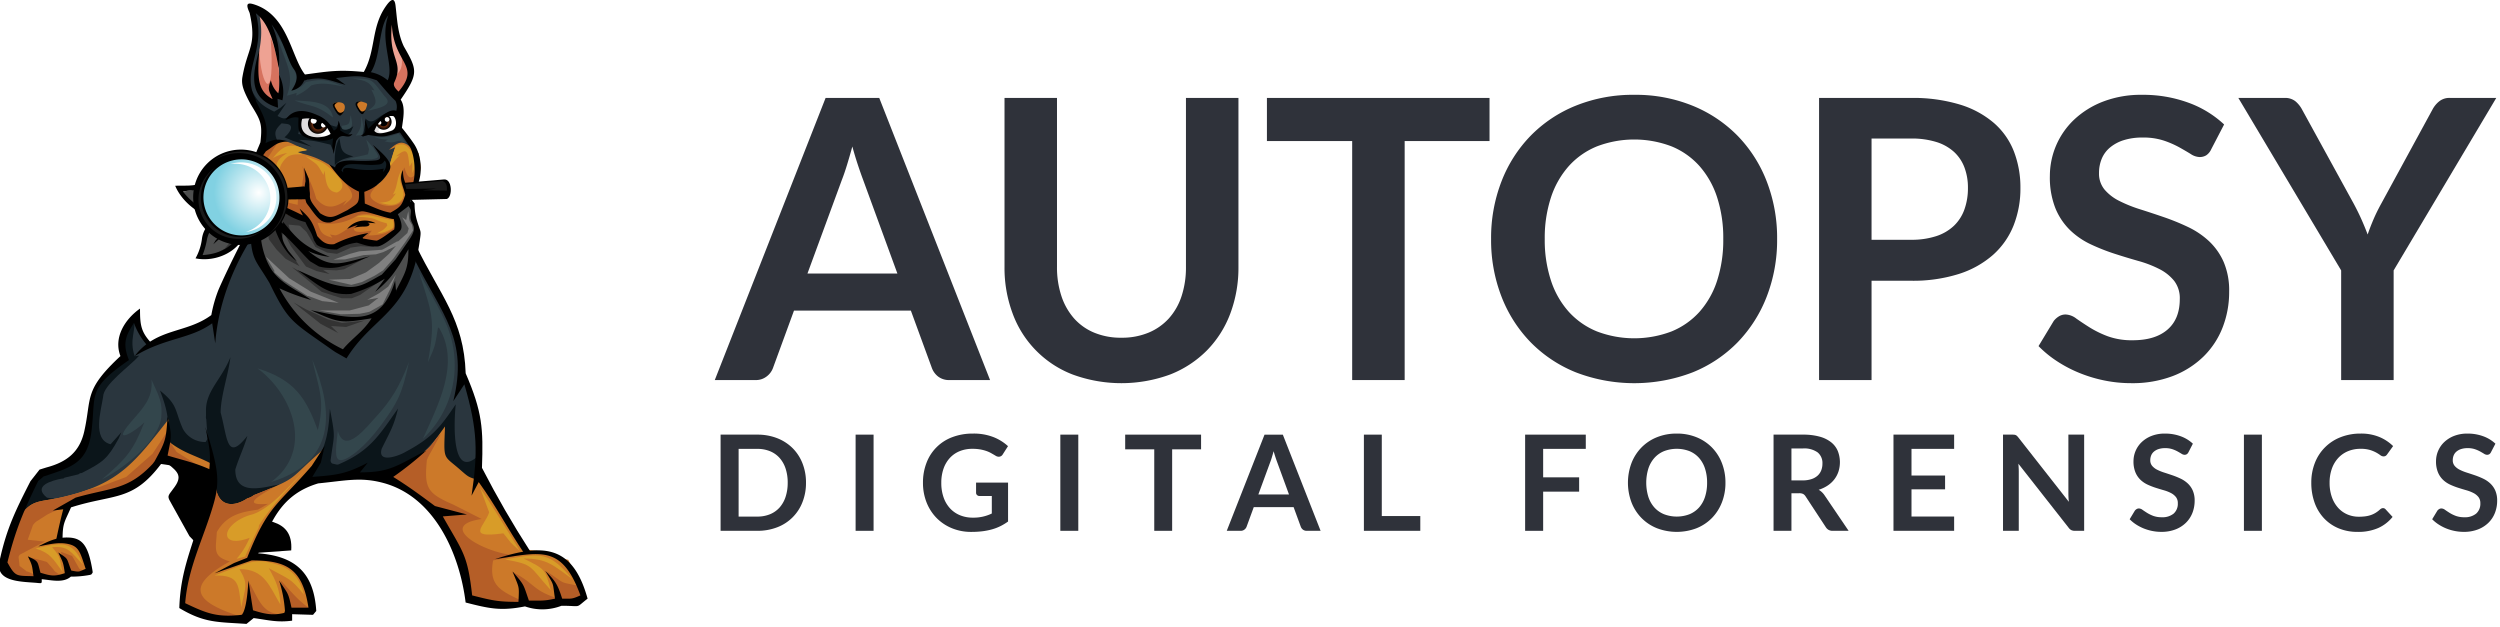
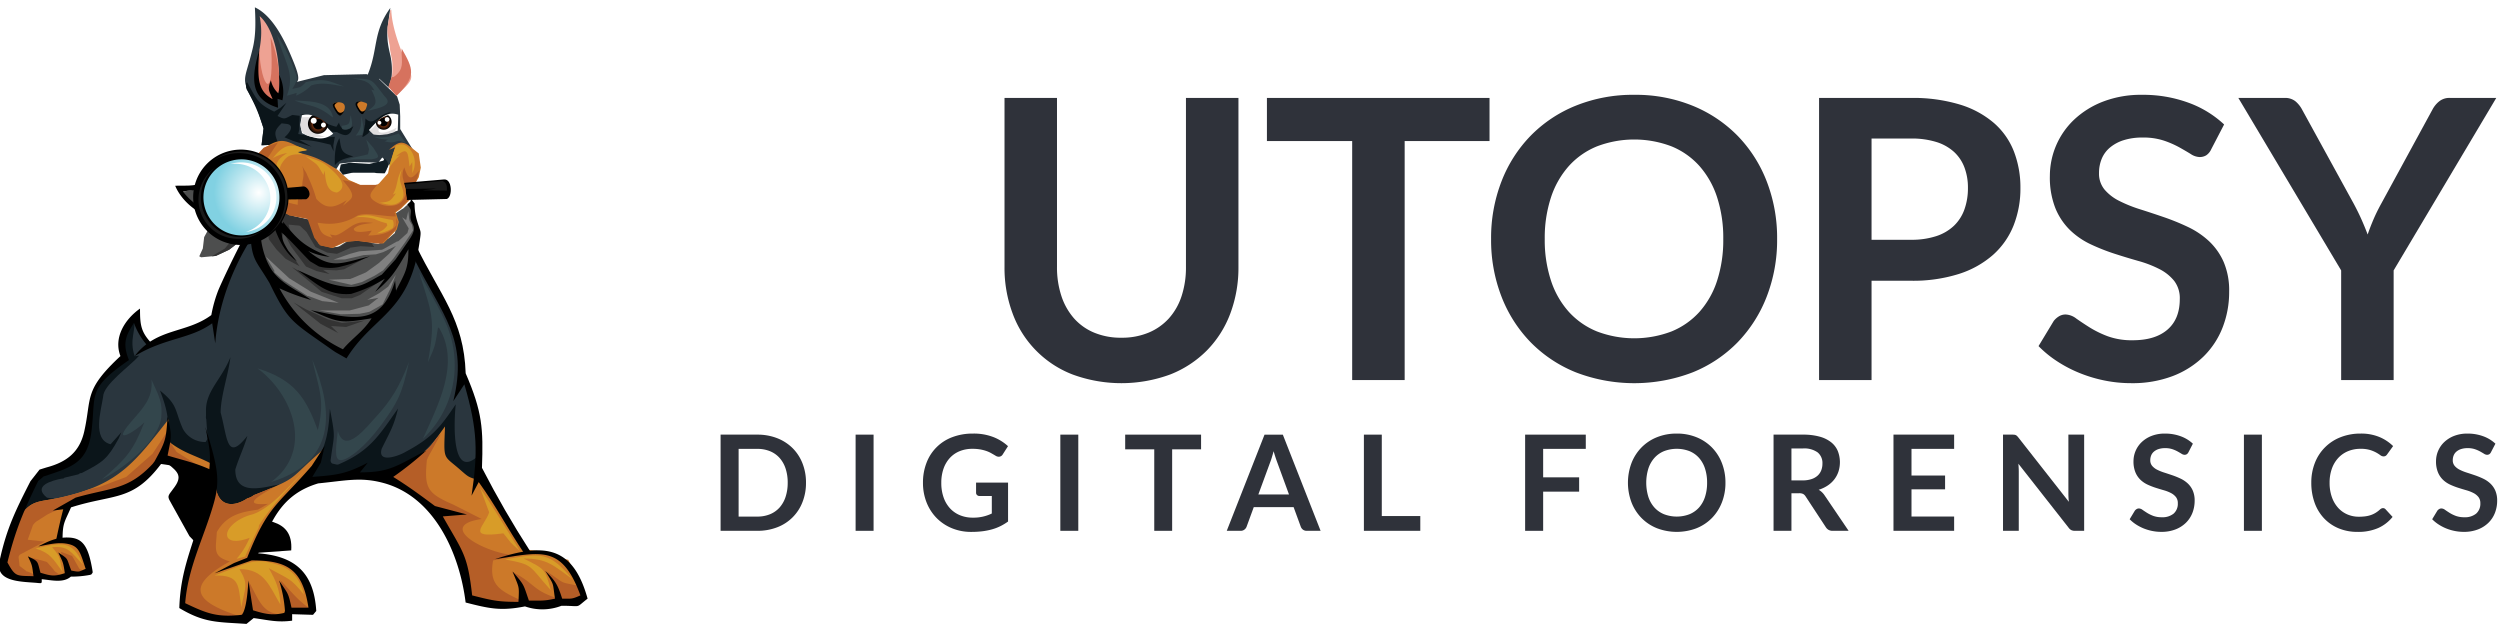
<svg xmlns="http://www.w3.org/2000/svg" xmlns:xlink="http://www.w3.org/1999/xlink" id="logos" width="786.47" height="197.15" viewBox="0 0 786.47 197.15">
  <defs>
    <style>.cls-1,.cls-10,.cls-11,.cls-12,.cls-13,.cls-14,.cls-15,.cls-16,.cls-17,.cls-18,.cls-19,.cls-2,.cls-3,.cls-4,.cls-5,.cls-6,.cls-7,.cls-8,.cls-9{fill-rule:evenodd;}.cls-2{fill:#2a363e;}.cls-3{fill:#0b151a;}.cls-4{fill:#4d4e4e;}.cls-5{fill:gray;}.cls-6{fill:#333;}.cls-7{fill:#cc7929;}.cls-8{fill:#b55e27;}.cls-9{fill:#33464c;}.cls-10{fill:#d89c28;}.cls-11{fill:#fff;}.cls-12{fill:#e0dedf;}.cls-13{fill:#eea293;}.cls-14{fill:#111d24;}.cls-15{fill:#d6725e;}.cls-16{fill:url(#GradientFill_1);}.cls-17{fill:url(#GradientFill_1-2);}.cls-18{fill:#1a1a1a;}.cls-19{fill:url(#Blue_GradientFill_6);}.cls-20{fill:#2f323a;}</style>
    <radialGradient id="GradientFill_1" cx="120.711" cy="38.084" r="2.29" gradientTransform="translate(0 0.724) scale(1 0.993)" gradientUnits="userSpaceOnUse">
      <stop offset="0" stop-color="#f16623" />
      <stop offset="1" />
    </radialGradient>
    <radialGradient id="GradientFill_1-2" cx="100.045" cy="38.754" r="2.919" xlink:href="#GradientFill_1" />
    <radialGradient id="Blue_GradientFill_6" cx="81.423" cy="60.298" r="14.139" gradientTransform="translate(0 0.724) scale(1 0.993)" gradientUnits="userSpaceOnUse">
      <stop offset="0" stop-color="#fff" />
      <stop offset="1" stop-color="#81d1e2" />
    </radialGradient>
  </defs>
  <title>autopsy</title>
  <path class="cls-1" d="M52.627,145.761c3.458,2.747,4.952,4.079,1.847,8.045-1.871,2.477-1.911,2.282-.41,4.889l5.54,9.98,3.9,4.073,1.026.2,15.594,1.019,11.49-.815c.763-10.616-9.6-9.563-18.056-10.591l-.41-12.017Z" />
  <path class="cls-2" d="M6.781,161.145l3.077-8.554,2.668-3.666,5.129-1.833,5.13-2.037,3.9-5.5,1.026-7.74,2.462-9.776,3.694-4.889,5.335-4.073-1.027-5.5,1.232-5.092L43.1,99.432l.615,4.073L47,108.8l5.95-2.852h.821l13.542-5.906,1.642-7.333,2.667-5.5L76.953,75.6l2.667-2.648,8,12.424c.978,1.817,3.451,1.709,5.745,2.241l13.952,1.425h1.847l20.723-11.4,6.156,11v1.018l5.54,10.591,4.1,11-.2,1.018v6.721l1.231,1.63,2.667,6.925,1.232,8.758v8.147l-1.642,9.165-11.49-3.666-10.669-.611c-1.389,0-1.895-.2-3.284-.2l-17.235.611-10.464,2.037c-1.719.484-5.253,1.857-6.36,2.037l-8.413,4.073c-1.336.944-1.5.817-3.078,1.019l-9.848,3.259L65.873,158.5,66.9,148.11l-16.415-7.536L37.353,151.369l-12.516,5.295h-.821l-9.233,2.444H13.347Z" />
  <path class="cls-3" d="M150.158,146.981l-.865,4.833-4.069-1.414-.616-.407-5.437-6.518a2.267,2.267,0,0,1-.41-1.12l-.1-5.907-1.539,1.63c-6.114,6.6-4.639,5.549-12.824,9.674-.886.417-2.047,1.226-2.565,1.426l-.109.018-7.333.26-1.791-.889-4.624,1.116-1.58.056-9.866,1.921,2.733-4.824.308-.612c3.119-6.929,3.838-9.552,4.309-17.617,1.875,9.839,1.327,7.486.2,16.4.173.422.132.486.513.815l1.334.306a1.376,1.376,0,0,0,1.026-.2c9.735-4.173,12.71-9.44,18.364-17.414-1.332,5.582-2.428,7.126-5.13,12.628-1.468,4.864,5.553,2.192,7.489,1.018,8.405-4.493,10.967-7.775,15.8-14.97-.5,4.54-1.664,24.505,7.181,16.09Z" />
  <path class="cls-2" d="M50.166,107.282l2.78-1.333h.821l13.542-5.906,1.642-7.333,2.667-5.5L76.953,75.6l2.667-2.648,8,12.424c.978,1.817,3.451,1.709,5.745,2.241l1.271.13a6.578,6.578,0,0,0,.726,1.294l6.771,4.481c3.427,1.5,2.64.948,5.951,2.037l8.207,1.833h1.026l11-9.1,1.105-2.153-.188,1.395.393-.325q-.274.8-.56,1.576l-.466,3.465c4.244,16.006,6.281,18.19-.82,33.4,1.92-9.319,5.15-23.39-8.172-18.1-1.566,2.495-3.223,4.991-4.961,7.561l-.2-4.277c-2.087,3.767-3.9,7.713-5.745,11.61-1.192-10.655-17.554-28.7-18.877-14.258,5.011,12.662,7.97,7.734,10.465,23.831-3.987-9.894-11.236-16.432-22.16-17.516,4.146-6.86,4.451-7.994,5.335-15.887,1.908-6.67,1.905-14.811-6.361-3.87a48.788,48.788,0,0,0-3.544,8.012c-1.893,4.887-2.57,6.408-6.3,10.115,2.884-8.112,2.718-5.358,1.231-14.461l-1.026,5.3c-1.75,6.08-2.028,6.062-4.719,11.405.673-10.367-2.115-6.925-14.158-6.925A2.168,2.168,0,0,0,50.166,107.282Z" />
  <path class="cls-3" d="M66.853,148.579l.046-.469-.2-.092-.367-1.335-7.695-3.157h-.41l-5.437-4.073v-.306c.331-7.237.086-9.549-2.462-16.294,5.7,4.581,4.53,5.963,7.181,12.017a7.938,7.938,0,0,0,7.181,4.175l.616-1.018-.41-6.11a2.141,2.141,0,0,1-.1-1.019v-1.833c0-6.152,4.968-9.8,7.694-16.7-.639,5.4-3.077,12.261-3.077,17.414,2.173,8.091,1.875,15.675,8.412,7.333-1.1,3.821-2.647,6.79-3.8,10.59,0,8.4,8.485,5.689,13.85,4.685l-8.72,4.888c-1.06.41-1.063.5-2.36.917l-4.1.916h-.923l-4-1.323-.513-7.74Z" />
  <path class="cls-3" d="M6.988,160.57l2.87-7.979,2.668-3.666,5.129-1.833,5.13-2.037,3.9-5.5,1.026-7.74c2.842-11.285,2.331-11.744,11.491-18.738l-1.027-5.5,1.232-5.092,2.656-2.2c.978,3.355-1.582,6.472.319,11.771l1.436-.2c-2.884,3.327-11.388,9.135-11.388,13.035-.636,4.235-3.509,13.413,2.36,14.869l3.386-3.768-.821,1.935c-3.595,6.508-4.9,7.434-11.695,10.9-.527-.022-.585.132-1.026.407l-4.309,1.019c-.345.3-.363.337-.821.305-3.241.6-9.377,2.31-4.719,6.009l2.257.305-9.849,3.87Z" />
  <path class="cls-4" d="M57.642,60.994l3.14,3.835,4.267,2.558,2.415.8,2.093.24h.322l4.589-1.039.563,2.4,1.047,1.678.241.32,1.047.16,2.013-.56.8,6.553,4.105,7.512,2.577,5.035L89.764,96l3.381,3.916,5.474,5.194,9.983,6.234,3.059-3.756c.382-.38.5-.421.886-.8l5.635-6.153c.144-.43.063-.124.241-.479l5.636-5.115,4.186-6.873c.288-.573.062-.185.242-.719l1.61-5.514c0-.355-.045-.311.08-.559l-.322-4.635.966-4.315V70.184l-.08-.32-.483-2.317c0-.108.023-.439-.081-.56l-.241-1.918-1.127-1.278L126.8,65.629l-.322.159-2.254,1.519.725,2.957L124.22,73.3l-1.691,1.439-.322.239-3.22,1.759-6.2-1.039-3.542.16-2.657,1.678-.322.08-1.61.24h-.644l-4.186-1.279-2.013-5.035-.885-2.4-5.153-1.2-6.6.16-2.979-.08-3.783-4.875-1.691.56-.885.479-2.013-2.8-2.818-2.957-3.3-.719h-.322l-3.462.32L60.46,59.8l-2.9.479Z" />
  <path class="cls-5" d="M128.406,66.108l.161,1.358.161,1.439.161.639.725,1.2.322,1.758-2.415,3.6-3.784,5.274-3.22,3.676-2.657,1.679-4.025,2-3.3.88L103.45,88l6.6-.239c.664,0,.037-.16.564-.16l4.347-1.838.4-.24,3.945-2.877.322-.32,2.576-2.317.242-.24,2.093-2.4L120.6,79.294l-2.335.719-3.864.24-5.877,1.358-3.622.08,5.232-1.838,2.9-.8,7.084-.48.4-.159,4.267-2.4.563-.16,2.818-2.557.322-1.119.08-.319-2.093-3.517,1.288.879.644-2.637Z" />
  <path class="cls-5" d="M83.645,80.732l2.656,4.4v.559l2.9,2.557,3.06,2,4.508,2.877h.242l4.347,1.6,5.233.56-8.775-3.516-6.843-4.236Z" />
  <polygon class="cls-5" points="100.389 97.674 107.232 98.873 113.109 98.713 116.249 98.074 120.355 95.756 122.931 90.561 124.541 86.406 122.126 90.162 119.308 92.24 115.524 94.318 119.067 93.678 116.007 96.075 109.969 97.674 100.389 97.674" />
  <path class="cls-6" d="M60.359,63.763l.873,1.066L65.5,67.387l2.415.8,2.094.24h.322l4.589-1.039.563,2.4,1.047,1.678.241.32,1.047.16,2.012-.56.047.379.756-.938.161,2.238L82.081,70.9l1.564-1.51.931,5.905,2.415,3.2,2.9,2.957,4.348,2.317-1.932-2.877-3.7-4.715.483-3.356L91.5,77.456l4.75,6.393,3.381,1.439,4.106.958-2.093-1.358,4.186.16,2.416-.32,6.279-3.356-7.568,2.4-5.474-.559-2.174-1.2-2.575-2.637-.4-.24L91.5,73.38l-.08-.24-.644-2.477,3.381.32.322.16,1.932,1.838L99.228,77.7l3.7,1.758,3.06.4,1.287-.559,2.737-1.2c.272-.27.19-.239.564-.239l2.818-.4h.241l4.106.24-1-1.411-3.506-.587-3.542.16-2.657,1.678-.322.08-1.61.24h-.644l-4.186-1.279-2.013-5.035-.886-2.4-5.152-1.2-5.4-2.985-4.766-1.676-2.707-.1-.37-.1-.569.063,1.951,4.257-2.277,1.711-1.722-1.653v-2.8l-1.691,1.838-3.623-2.8-2.737-.719,3.3,2.877-1.288.639h-.242l-5.072-.56-4.654-2.185ZM96.33,97.354l6.843,3.117,4.428,1.119,7-.72-5.715,2-4.75-.319,2.254,2.237-5.474-2.877-8.614-6.792,4.025,2.237ZM91.822,84.009l7.728,4.235,7.165,2.8,6.843.24.322-.16L119.6,88.4l-6.36,4.4-2.576,1.039h-3.14l-6.279-2Z" />
  <path class="cls-1" d="M129.295,62.57q.563.72,1.127,1.439a18.454,18.454,0,0,0,.661,5.058c1.334,4.722,1.561,2.71.788,7.888-3.312,21.606-14.615,22.4-22.863,35.8l-3.382-1.918-.966-.639c-12.935-9.171-13.811-8.751-19.884-21.177-4.665-7.853-5.591-6.827-6.128-16.955-3.67,1.383-3.763-.4-4.4-3.843l-.015.1C67.137,71.14,57.9,65.176,55.114,58.447c2.66-.155,5.718.254,8.131-.822,5.4-2.406,9.3.821,12.692,5.5l1.339-.591c2.441-.06,3.416-.437,5.066.46.582.157.974,1.1,1.226,1.433-5.174-3.009-7.775.338-8.211,2.94-.027.081-.054.16-.081.24.435,2.695.626,3.3,3.345,3.953-.09-1.682,3.764-6.089,4.947-7.133-3.243,5.654-1.45,16.525,2.655,21.5,3.207,3.889,8.115,5.825,11.675,8.45A64.838,64.838,0,0,1,87.915,90.7a44.328,44.328,0,0,0,19.966,19.179c3.01-3.587,6.456-5.62,9.016-9.749-9.784,1.618-10.172,1.516-19.16-2.557C110.9,100.285,119.97,103,124.3,88.3q.162,1.758.322,3.516v-.48c2.918-5.623,3.865-6.978,3.865-12.946-3.471,6.064-5.031,9.012-10.466,13.426l3.059-4.155A42.232,42.232,0,0,1,110.94,92.3l-.483.16c-7.52.623-10.828-3.253-16.906-7.512,5.919,2.58,9.773,4.747,15.658,5.3,4.28.4,7.314-1.958,10.908-3.86q2.174-2.4,4.348-4.8,2.079-3,4.16-6c3.271-4.715.509-4.622.509-7.43.171-2.375.4-1.9-.967-3.836l.967-.959c.053-.267.107-.533.161-.8ZM74.223,65.782q.124-.567.248-1.134c.135-.48.211-.349.242-.479l.292-.29c-3.055-4.169-5.816-6.618-11.1-4.668-2.43.9-3.589.466-6.34,1.063,3.8,4.911,9.436,7.853,15.379,6.931v-.639c-2.833-3.08-5.118-3.61-9.338-4.635l1.529-.08C69.643,62.635,70.528,62.342,74.223,65.782Zm9.345-1.357c2.849,6.529,3.967,13.558,9.822,17.8l-2.737-3.356c-1.467-2.648-1.716-2.754-2.094-5.754,2.812,2.391,6.154,6.328,9.017,9.11l2.737,1.6a13.857,13.857,0,0,0,6.44.159c4.67-1.123,5.533-1.679,9.661-3.356-8.759,1.952-12.053,4.482-19.442-1.678a19.059,19.059,0,0,0,6.763,1.838c-8.219-3.265-9.991-5.287-14.693-11.028v.479c.43.746-.768-.748-1.895-1.547C84.881,65.5,84.426,64.318,83.568,64.425Z" />
  <polygon class="cls-4" points="63.286 80.944 67.89 80.515 72.082 78.563 73.949 77.123 75.216 75.642 75.382 75.395 76.963 71.61 75.11 70.218 74.713 68.7 71.945 68.742 68.19 69.377 65.927 71.537 65.762 71.784 64.224 74.603 63.806 78.165 62.684 80.634 63.286 80.944" />
  <polygon class="cls-6" points="66.61 80.634 67.89 80.515 72.082 78.563 73.949 77.123 75.216 75.642 75.382 75.395 76.909 71.423 76.007 70.571 76.131 71.074 72.086 72.409 70.114 74.136 74.055 73.09 73.889 74.407 73.764 74.592 70.712 78.193 66.61 80.634" />
-   <path class="cls-1" d="M77.522,72.121c-1.531,6.817-9.38,10.49-16.015,9.158a16.911,16.911,0,0,0,2.048-6.369c.913-5.382,5.434-6.7,10.826-6.9l.079-.453a.972.972,0,0,1,.27.083l.648,2.334,1.907,1.8.18.179.057.164ZM75.566,70.7l-.754-.775c-.3-.352-.163-.342-.249-.433l-.075-.373c-4.82.192-8.15,1.045-9.36,6.105a25.383,25.383,0,0,1-1.4,5.028c5.784-.384,9.936-2.8,12.286-7.835l-.5-.329c-3.859.583-5.45,2.061-8.425,4.769q.364-.606.727-1.214C70.754,72.589,70.983,71.759,75.566,70.7Z" />
  <path class="cls-1" d="M80.364,73.047c-6.217,9.179-11.646,21.54-12.653,34.965l-.957-6.314c-6.83,5-14.859,4.515-24.417,10.354,6.883-9,16.213-7.049,24.143-12.934a42.5,42.5,0,0,1,2.23-7.9c2.033-4.715,6.933-14.839,9.739-19.666l1.642-.136Z" />
  <path class="cls-7" d="M5.4,163.9c4.419-7.458,6.836-5.591,15.184-7.739,16.929-4.1,21.753-10.628,32.418-24.238v6.925c4.9,3.718,7.522,4.039,12.927,6.722l1.846,1.425v3.055l.206,3.87c1.173,5.6,5.7,5.6,9.848,2.852a5.577,5.577,0,0,0,2.052-1.019c14.777-5.867,10.044-4.214,21.954-14.461l-4.514,9.166,10.259-1.019,7.387-.407h.615l4.309.2h1.231l4.925-2.037,1.026-.611c9.019-6.267,6.966-4.255,12.926-12.424-.43,10.668-.622,8.961,4.345,13.254,3.4,2.939,2.733,2.6,7.145,3.855,2.962.487,3.365,5.328,6.771,9.979l7.182,11.61,6.77.815,1.437.611,4.1,1.629,1.026.2,2.668,5.3.41.611,1.436,4.481v1.833l-6.771.407-6.155,1.426h-16l-6.566-1.222-2.872-12.22-3.9-10.591-6.566-7.74-1.026-1.222-8.823-5.906-8-2.241L98.55,151.269c-12.119,5.392-13.891,11.606-18.877,23.218l6.976,1.223,6.566,3.258,4.1,4.888v.611L97.934,192l-7.182.2-.2,2.037-6.977-.2-5.129-1.222-2.873,2.444-9.028-1.222L60.386,192l-.821-.611L56.9,189.967l3.078-12.832.616-.2,5.745-21.182.616-6.11-16-5.3c-9.633,9.928-14.879,10.694-29.546,14.869L18.324,169.6l6.36,1.426,3.283,5.7v3.055l-5.95.611-2.462,1.222-7.8-.408-.616.815H8.68l-1.641-.407L2.73,180.8,1.5,177.95v-.611Z" />
  <path class="cls-8" d="M5.4,163.9c4.419-7.458,6.836-5.591,15.184-7.739a64.485,64.485,0,0,0,7.58-2.29l3.131-.671,8.412-3.157,8.31-7.332,4.822-7.332v2.749l.163.244v.476c.218.165.431.323.64.476L55.5,142.1l.411.305,9.951,6.213-9.44-2.458-5.478-1.813c-4.88,5.03-8.635,7.708-13.058,9.669l-9.367,2.341h-.513l-8.1,2.852a5.789,5.789,0,0,0-.923.713l-3.9,1.833c-.009.008-.749.458-.82.509l-2.873,1.833a5.256,5.256,0,0,0-1.026,1.12L8.722,169.8l4.616.509h.821l-7.9,4.175a1.814,1.814,0,0,0-.411.713l.308,2.852,2.052,1.527c.3.3-.169.2.41.2L11.9,181.2l-1.641-5.194c-.2-.392-.233-.357-.616-.611l4.924,1.324.308.2,1.949,2.24c.177.351.272.371.616.713L18.981,181H19.8l1.567-.283-1.814.9-7.8-.408-.616.815H8.68l-1.641-.407L2.73,180.8,1.5,177.95v-.611L5.4,163.9Zm22.57,15.882-2.626-.613-.41-.306-2.257-3.971-3.591-1.324,2.9,6.847.035-.017,5.95-.611Z" />
  <path class="cls-8" d="M130.613,144.146c3.952-2.71,4.393-3.087,6.839-6.466l1.253-1.185-4.1,7.434a2.263,2.263,0,0,1-.307.713c-.853,8.886.034,10.514,8.207,14.053l9.028,4.583c-14.617,2.073.856,10.843,11.08,11.508l-.411.1-7.078,1.425c-1.481,8.086,2.569,9.634,9.335,12.832l.206-.407-1.437-4.991-2.154-3.869c6.841,3.323,6.455,5.734,13.439,8.045a1.182,1.182,0,0,0,.616.1l.718-.1v-1.018l-3.8-7.129c6.313,4.28,3.531,3.165,10.57,4.631l.672,2.1v1.833l-6.771.407-6.155,1.426h-16l-6.566-1.222-2.872-12.22-3.9-10.591c-7.728-9.109-6.312-8.106-16.415-14.868l-3.161-.885,6.487-3.7Z" />
  <path class="cls-8" d="M67.97,153.768l.008.148c1.173,5.6,5.7,5.6,9.848,2.852a5.577,5.577,0,0,0,2.052-1.019c2.252-.894,4.049-1.613,5.523-2.226.2-.044.391-.086.572-.123-3.7,2.155-10.711,5.863-1.641,5.092l-3.18,1.833c-5.5.752-9.877,1.747-12.927,7.027-.344,5.638-1.355,7.719,4.1,9.267-15.947,8.695-8.64,13.367,2.667,17.109H75.3l2.154-1.63.924-8.961c3.406,6.214,4.408,10.776,12.1,10.082L88.23,182.526c4.422,4.749,5.58,6.368,9.688,9.286l.016.191-7.182.2-.2,2.037-6.977-.2-5.129-1.222-2.873,2.444-9.028-1.222L60.386,192l-.821-.611L56.9,189.967l3.078-12.832.616-.2,5.745-21.182.14-1.394.21-.446v-.2Z" />
  <path class="cls-1" d="M48.423,108.757c-4.095-4.065-4.378-6.256-4.378-11.678-4.633,3.258-8.427,9.017-6.155,14.936-11.638,10.852-8.981,13-11.382,23.679-1.453,6.463-5.429,9.648-11.872,11.354l-2.189.679-2.872,3.666C5.043,160.268,2.158,166.075,0,175.834v3.8c1.536,3.659,8.519,3.375,12.174,3.8.554,0,.7.144.957-.272v-.95c3.154.3,6.769,1.267,9.165-.815a31.289,31.289,0,0,0,6.019-.543l.41-.136.41-.543v-.407c-1.248-7.643-2.917-10.447-7.42-10.659-3.793-.178-6.477,1.14-9.678,2.784,3.287-.581,6.42-1.516,9.726-.685,3.221.811,3.573,2.947,5.184,7.745-2.41.985-1.771,1.054-4.514.543-1.633-4.053-.618-3.4-4.1-5.7,1.46,3.14,1.569,3,2.052,6.518-3.336,1.1-4.333.855-7.66-.136-1.022-3.72-.517-3.548-3.967-5.16,1.507,2.99,1.315,3.025,1.779,6.247-5.346-.183-5.662.32-8.208-4.345,2.548-10.259,5.118-16.275,9.712-25.664l.41-.272,1.232-1.086c8.628-2.855,13.808-4.139,15.067-14.05,1.522-11.971-1.5-13.366,11.812-22.577-2.313-5.634-.659-8.066,1.573-11.712a21.409,21.409,0,0,0,4.65,7.6Z" />
  <path class="cls-1" d="M17.638,169.99c.7-3.357,1.383-6.478,2.257-9.777l-3.283.408,7.181-4.074c11.218-3.223,16.468-2.313,24.212-10.591l.615-.814c3.509-6.385,3.594-6.711,4.1-14.054,1.47,6.08,1.184,6.346,0,12.221,5,1.509,8.381,2.181,13.132,4.277.535-5.581-.158-7.382-1.231-13.239,3.886,12.6,4.695,16.673,2.64,23.935-3.026,10.694-8.118,20.065-9,31.464,6.935,3.344,10.174,4.514,17.851,3.666,1.524-2.017,1.848-8.171,2.051-10.794q.7,4.691,1.437,9.369c3.62,1.123,6.1,1.745,9.849.815l.2-.611a40.456,40.456,0,0,0-1.847-9.573c2.741,4.172,2.846,3.593,3.9,8.554h5.335C95.2,178.991,90.258,176.3,79.193,176.3l-11.7,4.073,6.156-3.259,4.1-1.629c6.529-16.562,9.648-16.571,20.313-28.922l4.1-6.313-1.231,5.3-2.668,4.481c7.781-.594,10.562-.905,17.441-4.481l-2.463,3.055c9.528,0,11.651-2.136,20.929-6.925a103.814,103.814,0,0,1-10.464,8.351c4.97,3.1,8.521,5.734,13.131,9.165l10.054,2.648-7.591.611c6.413,11.35,7.794,12,9.233,24.848,6.49,1.652,8.188,2.037,14.568,2.037.255-5.318.293-4.05-1.847-9.573,3.86,4.55,3.27,3.834,5.13,9.166,3.6,0,4.77.176,8.207-.611-.825-5.458-.083-3.8-3.078-8.758,3.255,3.231,3.96,4.391,5.335,8.758,2.892,0,2.958.239,5.745-1.019-5.869-16.019-12.332-13.593-26.879-11.4,15.149-5.013,24.429-4.513,29.136,12.424-4.1,3.168-1.566,2.24-8.207,2.24a16.617,16.617,0,0,1-11.491.2c-7.642,1.517-11.229.677-18.671-1.222-1.859-15.13-9.626-33.268-25.952-37.632-7.08-1.893-11.673-.713-20.419.156-11.533,3.435-14.906,11.831-18.877,22,11.371.869,17.487,5.825,18.261,18.128l-1.026,1.221-6.565-.2v2.036c-4.687.621-7.318-.166-12.106-.814l-2.257,1.833c-9.095-.63-13.2-.234-21.134-4.99.4-12.423,4.227-19.158,7.462-31.465.843-3.2,1.606-6.441,2.182-9.779a60.129,60.129,0,0,0-15.389-4.074c-9,11.914-14.7,9.322-28.315,13.647-2.1,4.815-2.667,4.88-2.667,10.387Z" />
  <path class="cls-1" d="M130.9,77.317c7.63,15.69,15.043,23.15,15.594,40.124,5.265,12.195,5.56,17.352,5.129,29.737,4.77,9.243,9.552,17.523,15.184,26.274l-2.052.407c-5.034-7.5-8.877-14.908-14.157-22.2l-2.257,4.277c2.007-13.614,1.957-20.58-2.257-35.032l-3.489,5.3c4.8-19.448-3.305-26.82-12.31-44.808Z" />
  <path class="cls-9" d="M99.981,135.327c2.321-9.523.377-12.726-1.744-22.2,6.831,16.232,7.544,32.2-12.926,38.494,13.5-9.974,6.8-27.553-4.309-35.745C92.838,119.562,96.284,125.283,99.981,135.327Z" />
  <path class="cls-9" d="M47.659,119.44c2.351,5.227,3.524,7.064,3.069,11.812-.722,7.5-11.938,16.216-18.663,19.554,7.69-6.477,9.9-9.119,13.337-17.924-2.8,2.888-10.637,7.475-4.309,0C44.792,128.563,48.229,125.379,47.659,119.44Z" />
  <path class="cls-9" d="M131.831,85.679c5.914,11.018,10.532,17.514,11.11,26.794a31.634,31.634,0,0,1-9.878,25.55c4.715-10.671,11.8-23.728,5.027-34.93h-.308c-1.025,6.1-.656,5.2-3.18,10.9C137.062,100.4,135.966,98.835,131.831,85.679Z" />
  <path class="cls-9" d="M128.651,113.887c-2.191,10.467-3.851,13.149-8.969,20.1-4.52,6.143-9.672,10.424-12.192,10.741-2.125.267-2.085-2.255-1.2-9.155,2.145,7.808,9.144-1.334,12.2-4.671C122.944,126.044,125.672,121.683,128.651,113.887Z" />
  <path class="cls-10" d="M180,182.119c-5.93-4.2-7.713-6.416-15.286-6.416,6.882,3.416,6.707,3.26,8.567,9.98-7.084-7.866-5.216-7.971-14.312-9.675l.257-.1C170.112,174.058,172.709,173.387,180,182.119Z" />
  <path class="cls-10" d="M151.013,153.451c4.485,6.679,8.33,12.953,12.516,19.859-3.332-2.908-2.539-2.275-5.13-5.5h-.308c-11.658,1.608-5.6-2.3-4.206-6.619l-.1-.306Z" />
  <path class="cls-10" d="M69.351,180.336c9.777-3.639,10.766-4.912,18.054-2.692,4.727,1.44,7.128,4.851,8.21,9.413-4.39-5.409-4.472-4.615-11.08-8.35,2.348,4.133,3.45,6.69,3.693,11.507-3.5-5.831-5.008-11.2-12.926-11.2,3.091,5.054,1.695,5.853.615,12.017-.983-6.951-.343-10.144-8.412-9.98Z" />
  <path class="cls-10" d="M95.564,148.308c-5.009,5.574-9.991,10.612-14.055,16.9a1.543,1.543,0,0,0-.1.713c-1.539,3.117-2.919,6-4.309,9.166l-2.667.713a24.015,24.015,0,0,0,4.1-6.62c-9.394,3.587-9.337-3.678-.615-6.925.458-.147,1.257-.369,1.744-.509C85.607,159.576,90.9,152.758,95.564,148.308Z" />
  <path class="cls-10" d="M11.181,172.545c7.677-1.743,11.643-3.039,14.876,5.041-3.691-3.838-4.518-5.95-9.695-5.448l.154.152c2.758,3.194,2.029,3.156,3.18,7.638C16.724,175.9,15.924,173.971,11.181,172.545Z" />
  <path class="cls-2" d="M80.179,2.309c.3,5.538.21,9.2-.681,12.922-2.675,11.158-4.182,8.805,1.325,18.645l1.288,4.155.8,2.4L82.272,45.7l7.567-.32L92.415,48.9l13.364,4.316,1.127-1.759,4.347-.479,6.924.16h.8l1.288-1.6,2.576,2.557,1.288-4.955,6.28.8-4.509-7.352V36.593l-.161-3.676-.805-2.558-5.754-5.553h.17l3.171,2.938a21.517,21.517,0,0,0,.3-10.236c-1.461-5.982-1.1-7.506-.019-15.02-5.586,7.712-3.751,12.73-7.115,20.993l-.414-.154-13.364.319L93.34,25.775c1.033-.728.312-3.1-1.028-6.4C89.975,13.632,86.16,5.1,80.179,2.309Z" />
  <path class="cls-3" d="M77.358,26.226l.084,1.416.161.48a57.873,57.873,0,0,1,5.313,12.306L82.272,45.7l5.461-.231c-1.429-3.309-1.778-4.16.868-6.673l1.447.169c2.939.343.91,3.02-.561,4.226l2.656,1.119L98.1,46.151l-4.026-2.157c4.615.176,5.351.436,9.9,1.518l.965,2.078-.08-1.838.483-2.717-5.072.319-6.44-1.2.322-1.439.139-4.288-2.313-.267c-2.465,1.17-2.273,1.566-4.669.32l2.818-4.156L88.118,34l-1.852,1.119c-5.415-2.571-5.591-4.108-8.533-9.27l-.375.373Zm29.434,17.247c.568,3.3.314,4.767,4.388,5.714-3.062.824-4.27,1.014-5.837,2.8-.112-2.666,0-6.243,1.449-8.511ZM122.975,35.3c-2.756,2.241-4.751,3.234-7.2,6.693l-1.288.919-.523.16.443-1.558.362-2.158.081-.12.12-1.958c2.7,2.766,4-1.64,8.01-1.978Zm-11.794,4.375-.765,1.759c-1.213,1.558-2.134,1.168-3.9.4l-.483-.279h-.282l-1.449-.12c-4.676-3.4-4.541-3.415-9.983-5.595,5.911.792,7.8,3.269,11.512,4.036l.846-1.358v.239C107.72,41.532,109.02,41.273,111.181,39.677Z" />
  <path class="cls-7" d="M83.277,46.5c5.983-4.032,7.3-1.614,13.2.8l-3.543.48c6.383,1.536,7.682,2.221,13.2,5.593l3.542,3.2,3.7,1.6h5.152l.7-.452,2.847-3.224a57.815,57.815,0,0,1,2.254-8.151l-1.932.8c4.219-3.908,4.95-2.232,9.339,1.119l.644,4.475-.644,3.037-1.771,3.037-1.128.479v3.676l-2.737,2.717L124.5,66.8l.966,3.037-.644,2.4-4.186,4.316H118.7l-6.118-.8-3.865.319-4.025,1.918-3.7-.8-1.771-2.4-2.093-5.914L91.042,67.73l-7.474-4.071C78.224,56.344,77.779,52.822,83.277,46.5Z" />
  <path class="cls-10" d="M129.687,54.452l.04-2-.04-1.479-.845,1.4c-.555-4.1-.33-6.6-4.267-3.157l1.288-.439a24.29,24.29,0,0,0-3.18,3.636l-.171-.452,2.02-6.232c1.773-.5,2.676-.391,3.6.393a6.788,6.788,0,0,1,1.56,8.329ZM96.713,47.193c-4.953-2.224-7.355-1.992-10.868,2.558a12.526,12.526,0,0,1,4.508-1.6c-5.395,3.324-2.772,4.832-2.334,10.388.666-4.934-1.176-4.965,1.452-8.243,1.539-1.92,3.481-1.745,5.793-1.745l-1.611-.719,3.06-.64Zm15.042,21.182a9.75,9.75,0,0,1,5.993-.317c1.948.4,3.648.863,5.64,1.116l.121.04a2.77,2.77,0,0,1,.04,2.518,10.353,10.353,0,0,1-4.991,1.678c1.854-1.016,2.067-.947,3.3-2.477l-.242-.72a17.767,17.767,0,0,1-3.784-1.318,16.038,16.038,0,0,0-6.078-.52ZM96.117,49.137c4.912,1.786,5.231,1.663,7.617,3.745,2.028,1.769,5.952,5.4,2.768,7.443-.25.093-.366.22-.483.24-3.485-.288-3.595-4.2-3.864-6.873l-.4,1.359c-2.311-3.984-1.53-2.858-5.635-5.914Zm30.229,4.235c-1.748,3.183-1.1,5.086-2.777,7.832l.966-.4c-1.791,2.621-1.928,2.63-5.072,3,2.207.428,4.166,1.253,6.119-.2,1.387-1.031,1.7-2.184.966-4.477C125.565,56.2,125.635,56.36,126.346,53.372Z" />
  <path class="cls-8" d="M82.916,46.5c.356-.24,4.207-1.5,4.531-1.7l-3.8,5.718C82.2,55.2,81.472,57.223,86.594,62.2a30.393,30.393,0,0,0,7.061,2.224,14.777,14.777,0,0,1,1.462-6.287c-.092-1.631.907-2.981-.045-5.957,1.264,2.468.933,1.287,1.641,3.057a45.349,45.349,0,0,1,2.8,7.311c3.2,3.58,5.826,2.778,9.568.414l-1.208,1.758c2.867-2.294,3.873-2.573,1.852-5.674l-1.932-2.4,3.094.6,2.14.923h5.152l.608-.15c-2.182,2.575-3.586,3.858-.27,5.663a7.69,7.69,0,0,0,6.214.763c1.859-.728,2.414-1.884,3.269-4.2-.723-3.281-2.152-4.675-.805-7.592,1.353,4.395,2.377,3.66,4.623,1.064l-.436,2.054-1.419,3.562-1.374,1.178-.106,2.434-.022.041-2.715,2.694-1.61,1.119.966,3.037-.644,2.4L120.27,76.55h-1.932l-6.118-.8-3.865.319-4.025,1.918-3.7-.8-1.771-2.4-2.093-5.914L91.042,67.73l-8.7-4.738C79.274,56.351,77,55.517,80.823,48.74L82.916,46.5Zm34.5,23.614c-1.955.307-4.708.349-6.119,1.838,0,1.762,4.577.7,5.676.6l-1.128,1.518c3.087,0,7.027-.552,8.856-3.276V68.637l-.161-.559c-3.466.145-9.947-1.571-12.324-.11a16.438,16.438,0,0,1-10.3,2.347L99.9,70.076c1.1,3.264,1.347,3.757,4.67,4.714l-.8-1.038,1.514.263c.966.167,3.221-1.475,4.826-2.558C112.778,69.653,114.346,69.822,117.412,70.116Z" />
  <path class="cls-11" d="M94.98,36.239l-.534,3.028L95.01,41.9c3.559,1.521,6.5,2.738,9.821.159-4.536-4.636-5.934-6.7-9.851-5.824ZM116.1,40.864c3.145-3.409,5.419-6.047,9.177-4.794l-.08,3.116-.081,1.918-3.3.959-2.495.24-1.851-.16Z" />
  <path class="cls-12" d="M102.351,43.028c-4.718-.756-7.518-6.179-2.737-5.773l-1.993-.366-.816-.039-1.764.039c-1.728,5.81,1.93,6.673,7.31,6.139Zm22.437-2.883-.08.207c-.276.5-.5.9-.685,1.226l-2.185.661-2.478.248-1.839-.165L116.161,41c2.791-1.557,1.862-2.97,4.929-3.774a24.568,24.568,0,0,0-1.86,3.273C118.458,41.794,120.331,42.6,124.788,40.145Z" />
  <path class="cls-13" d="M81.682,5.079c1.485,7.715-.872,11.961-.708,15.56.225,4.931-.557,7.436,5.538,12.17l.081-2.8H87l.271.23c1.649-9.945-1-21.229-5.584-25.163ZM122.205,27.3l2.5,2.831c6.423-6.182,5.308-4.878,2.028-12.957-1.755-4.321-3.545-9.831-3.638-14.134l-.363.241v.4a1.1,1.1,0,0,1-.07.56l-.776,4.268v1.819l.564,3.358a4.847,4.847,0,0,1,.212,1.749l.634,3.358a6.6,6.6,0,0,1,.141,1.469v2.029a16.622,16.622,0,0,1-.141,1.75Z" />
  <path class="cls-14" d="M107.884,54.984l-1.087-1.4.4-1.8.2-.08,2.657-.52,5.957.36h.242l4.347-1,.322-.6c.272-.009.266.057.483.279l.967,1.319c0,.228-.016.152-.121.36l-.363.919a1.275,1.275,0,0,0-.241.559l-.564,1.079-.161.08-2.375-.08c-.389-.032-.605-.12-1.006-.12h-6.239c-.281,0-.459.04-.684.04Z" />
  <path class="cls-9" d="M110.788,24.642c4.465.176,5.565.11,7.056,1.67.765.8,1.635,2.031,3.116,3.943,3.221,3.014-2.169,3.777-5.333,4.654,2.611-1.9,3.484-2.327,1.166-6.722l.988.3c-1.763-3.293-3.591-3.116-6.993-3.841ZM87.147,11.014a48.434,48.434,0,0,1,5.376,10.825c.948,2.737,1.547,2.479-.575,6.157,2.757-.706,2.435-.226,4.267-2.158,6.027-1.273,6.823-.485,11.995,1.358-3.5-.56-6.869-1.456-10.3-.319a14.714,14.714,0,0,1-4.749,3.2l.161-.879a27.278,27.278,0,0,1-3.059.879c2.646-7.21-.626-10-3.111-19.059Zm38.271,31.007c-3.259,1.043-4.075,1.371-7.607,1.079a10.049,10.049,0,0,0,4.347.759l-1.087.6c2.241.574,2.418.356,4.468-.2l2.214.759-2.335-3Zm-11.772-5.592c.4,2.056,1.106,4.083.241,6.034l-1.972.2c1.77-2.12,1.731-3.448,1.731-6.233Zm-5.918,4.2c3.45.311,3.333-1.244,2.577-4.4-.4,2.671-.123,2.992-2.818,3.357l.241,1.039Zm-3.059-3.68.031-.251c-1.042-5.184-7.778-4.74-12.028-5.114,5.369,2.2,6.769,1.176,12,5.365ZM115.216,43.9l2.335,2.717c1.6,2.708,2.348,3.015-.805,3.516-2.595,0-5.4-.072-7.97.16,2.673-.865,4.511-1.083,7-1.758l.322-1.6Z" />
  <path class="cls-15" d="M81.536,15.416c-.1,10.209-3.109,10.81,4.976,17.393l.081-2.8.814-.05c.894-1.717.85-10.482-2.291-18.233,1.653,21.841-3.093,16-3.58,3.687Zm41.7,8.739c.3.279.815.08,1.812-.96,2.185-2.278,1.113-4.526,1.31-7.944,3.679,6.494,4.76,8.712-1.647,14.879l-2.486-2.81.02,0Z" />
  <path class="cls-1" d="M81.558,15.727c-.485,8.189-.881,12.709,4.2,15.452-1.111-2.733-1.728-2.912-.539-5.928a7.661,7.661,0,0,0,2.366,4.13,17.685,17.685,0,0,0,.17-5.921,11.861,11.861,0,0,1,1.083,8.1l-1.53-.48.161,2.8C77.859,31.02,79.426,23.26,81.558,15.727Z" />
  <path class="cls-7" d="M106.076,35.3c-.887-1.74-1.8-2.535-.945-2.87,1.261-.492,3.565-.452,3.338,1.516,0,.272-.092.247-.075.37C107.979,35.639,107.044,37.207,106.076,35.3Z" />
  <path class="cls-7" d="M114.9,34.737c.637-1.734.944-2.083.035-2.424-1.333-.5-3.136-.916-2.625,1.054.039.272.128.247.127.37C113.045,35.059,114.206,36.633,114.9,34.737Z" />
  <path class="cls-1" d="M106.271,32.17c-2.2.145-1.7,1.141-.893,2.482,1.344,2.245,1.784,2.222,2.986.216-1.474,1.2-2,.511-2.719-.735C105.1,33.2,104.977,32.9,106.271,32.17Z" />
  <path class="cls-1" d="M113.635,31.84c-2.262,0-2.018,1.061-1.215,2.4,1.344,2.244,1.744,2.161,2.724.155-1.312,1.326-1.735.571-2.457-.675C112.146,32.79,112.281,32.314,113.635,31.84Z" />
  <path class="cls-16" d="M118.224,38.536a2.491,2.491,0,1,0,3.846-2.3A9.227,9.227,0,0,0,118.224,38.536Z" />
  <path class="cls-1" d="M120.643,37.12a1.311,1.311,0,1,0,1.308,1.31A1.31,1.31,0,0,0,120.643,37.12Z" />
  <path class="cls-11" d="M121.777,36.845a.729.729,0,1,0,.728.729A.729.729,0,0,0,121.777,36.845Z" />
  <path class="cls-11" d="M119.37,38.029a.6.6,0,1,0,.6.6A.6.6,0,0,0,119.37,38.029Z" />
  <path class="cls-17" d="M103.213,39.2a3.174,3.174,0,1,1-4.9-2.929A11.75,11.75,0,0,1,103.213,39.2Z" />
  <path class="cls-1" d="M100.131,37.4a1.67,1.67,0,1,1-1.668,1.67A1.669,1.669,0,0,1,100.131,37.4Z" />
  <path class="cls-11" d="M98.686,37.048a.93.93,0,1,1-.928.929A.928.928,0,0,1,98.686,37.048Z" />
  <path class="cls-11" d="M101.753,38.556a.768.768,0,1,1-.766.768A.767.767,0,0,1,101.753,38.556Z" />
-   <path class="cls-1" d="M81.922,44.773c-2.875,7.211-6.055,11.108,1.646,19.652,5.561,1.3,6.586,4.007,12.523,5.441.982,2.366,1.817,2.807,2.656,5.673l.886,1.439c1.291,1.057,4.1,1.518,5.8,1.518h.564a15.656,15.656,0,0,1,6.278-2.157c3.04.905,3.434,1.2,6.36,1.2,1.842,0,5.775-3.379,7.165-4.875,1.227-1.216.028-4.037-.643-5.274q1.729-1.32,3.462-2.637.321-.8.643-1.6c-.107-.932.067-.676-.04-1.608,3.96-3.931,4.059-11.811.971-16.345-1.15-1.689-2.378-3.319-3.749-4.982.335-2.657,1.22-6.546-.4-8.87,5.632-8.187,5.31-9.257.989-16.76-1.954-4.158-2.082-8.435-2.6-12.827-.277-2.349-1.223-2.426-3.075.241-4.69,6.757-3.036,13.731-6.908,20.635-7.985-.756-10.786-.247-18.516.8C91.58,17.878,90.675,5.154,80.409,1.547c-2.037-.716-3.4-.881-2.03,2.15l.161.4c2.3,10.387-.634,10.731-2.273,20.078-.406,2.315.183,4.164,2.595,8.612,3.115,5.086,3.753,6.021,3.06,11.987ZM97,64.667c.967,1.2,2.87,4.314,4.653,5.035a4.328,4.328,0,0,0,2.351.253c.03.105,6.18-3,9.773-3.47,1.453-.19,8.318,2.422,10.091,2.422a7.871,7.871,0,0,1,.161,3.276c-1.572,1.01-3.883,2.909-5.474,3.516-.68,0-3.249-.494-4.383-.675l-.071-.262,1.8-1.459a37.343,37.343,0,0,0-10.787,3.516c-2.564.3-3.786-.824-5.314-2.558-1.433-4.376-2.1-5.542-5.555-8.63q.525,1.078,1.047,2.158c-4.763-2.4-6.234-2.828-9.44-4.307-1.248-.1-4.3-5.181-4.558-6.674-.837-4.951-.159-5.638,2.358-9.218,3.23-2.1,3.128-2.765,6.971-3.137-3.039-.753-4.2-.794-7.085.56,1.095-5.741-.454-8.252-3.058-13.266v-.4c-4.926-9.165,3.31-14.947,0-27.171,4.444,3.452,5.837,10.115,7.193,17.171A25.49,25.49,0,0,0,85.423,7.674c4.257,5.568,4.857,11.315,7.1,14.187,1.221,1.565,1.152,3.949-.889,6.65a5.341,5.341,0,0,0,4.056-3.157c5.492-1.487,7.48-.2,13.042,1.358l-3.058-2.157c5.567-.593,7.5-1.15,12.88.719,1.919,2.11,3.814,4.571,5.877,6.473a4.461,4.461,0,0,1,.241,3.117c-2.331-.848-5.253,2.162-8.855,5.673q-.442-1.477-.886-2.956c-.409,2.846.9,4.1-1.419,5.054a3.5,3.5,0,0,0,2.3-.179c5.525.823,4.79.583,9.982-.8,1.076,1.513,2.088,2.97,3.078,4.46,1.8,2.7,2.449,11.511-.209,13.821-1.232-2.344-1.9-3.751-1.9-6.454-1.462,2.9.115,4.922.725,7.832-1.068,3.332-1.466,3.806-4.669,5.594-2.87-.5-5.354-1.782-8.051-2.877q-.079-1.837-.161-3.676a14.487,14.487,0,0,0,7.323-5.677c1.141-1.69,1.064-2.625.365-3.932-.933-1.745-3.472-3.8-4.95-5.174,1.374,2.373,3.846,4.571.771,4.893a44.552,44.552,0,0,1-7.08.051c-2.639-.073-5.414.252-5.606,2.168L103.5,51.646c2.921,3.718,4.987,6.651,9.419,8.631.123,3.925-.315,3.612-3.623,5.833-3.922,1.907-5.084,3.189-8.615.959-2.362-2.966-3.178-3.9-3.2-5.476.016-1.082-.165-1.937-.165-3.633l-.178-1.721L95.63,52.688a29.386,29.386,0,0,1,.487,4.344,13.14,13.14,0,0,0,.2,6.581,1.846,1.846,0,0,0,.226.431c.235.334.451.623.451.623ZM123.277,7.742c.556,12.377,9.283,12.681,2.1,21.078-.569-.6-1.891-1.713-1.328-2.923,3.133-6.722-1.967-7.086-.77-18.155Zm-1.1-2.942c-2.888,8.057,1.942,15.928-.217,20.469a11.538,11.538,0,0,0-5.3-2.553c3.171-4.737,2.4-14.3,5.516-17.916ZM89.811,37.74c2.592-4.042,6.9-2.953,10.084-1.5a9.431,9.431,0,0,1,5.051,4.773h.241c1.288-.8,1.095-1.567,1.288-3.036a5.758,5.758,0,0,1,.564,3.036c1.959,1.3,2.733,1.486,3.879,1.111-1.586,2.228-3.224-1.064-5.167,2.247q-.4,2.037-.805,4.075-.2-1.158-.4-2.318l.081-1.278c.053-.454.107-.906.161-1.359-2.153,1.286-6.678.813-9.047-.484-1.947-1.065-2-2.437-1.822-5.989-1.72-.366-2.422.178-4.1.719Zm5.265-.342c3.169-.509,6.834.06,8.923,4.738-2.781,1.839-10.52,1.765-9-4.5Zm23.069,32.826c-.867-.031-1.622-.133-2.495-.161l.6.36c0,.728-.791.836-1.579.857a14.877,14.877,0,0,0-3.251.342q.582-.4,1.167-.8a1.1,1.1,0,0,1-.362.04,22.292,22.292,0,0,0-3.019,1.158,7.206,7.206,0,0,1,8.936-1.8Zm2.819-19.7c1.232.865.064,3.418-.484,3.516q.122-.5.242-1a25.492,25.492,0,0,1-9.338.04c-.621-.073-3.462-.77-3.462.559q.02.3.04.6l-.564-.6c.581-1.613,1.738-1.991,3.559-2,2.873-.023,4.558.383,7.083.2,1.353-.1,2.271-.016,2.924-1.312Zm-3.218-9.348c1.453-3.489,3.7-4.976,5.988-4.646,1.074.679,1.369,3.945-.571,4.612C119.514,42.4,118.429,41.947,117.746,41.177Z" />
  <g id="Magnify">
    <path class="cls-1" d="M90.286,59.1l5.354-.459c1.335.269,2.765,2.839.7,4.042l-5.836.069L90.286,59.1Zm36.83-1.576L139.7,56.451c2.58-.22,2.729,5.5.857,6.15l-12.595.312.042-.178v-.463l-.233-1.217-.058-.231-.059-1.391Z" />
    <path class="cls-18" d="M139.2,56.936l-11.78,1.079.392,1.36.01.076,9.616-.132-4.463.545,7.625.093C140.635,58.282,140.452,57.4,139.2,56.936Z" />
    <path class="cls-19" d="M77.687,49.7A12.513,12.513,0,1,1,63.4,60.283,12.527,12.527,0,0,1,77.687,49.7Z" />
    <path class="cls-1" d="M78.047,47.236a15,15,0,1,1-17.125,12.69,15.018,15.018,0,0,1,17.125-12.69Zm-.44,3.01A11.961,11.961,0,1,0,87.8,63.8,12.035,12.035,0,0,0,77.607,50.246Z" />
    <path class="cls-11" d="M77.467,51.2a10.981,10.981,0,0,1-.1,21.77,10.974,10.974,0,0,0-1.788-21.345,11.206,11.206,0,0,0-3.076-.016A11.117,11.117,0,0,1,77.467,51.2Z" />
    <path class="cls-18" d="M82.711,72.4a12.459,12.459,0,0,1-19.39-11.963,12.3,12.3,0,0,1,4.514-7.853,12.337,12.337,0,0,0,5.276,22.422A12.489,12.489,0,0,0,82.711,72.4Z" />
    <path class="cls-18" d="M77.964,47.808a14.387,14.387,0,0,1,6.25,26.082,14.387,14.387,0,0,0-6.946-25.568,14.567,14.567,0,0,0-10.425,2.464A14.57,14.57,0,0,1,77.964,47.808Z" />
  </g>
  <path class="cls-20" d="M253.557,151.859a16.328,16.328,0,0,1-1.111,6.11,13.719,13.719,0,0,1-7.95,7.909,16.965,16.965,0,0,1-6.255,1.109H226.689V136.73h11.552a16.864,16.864,0,0,1,6.255,1.12,14.163,14.163,0,0,1,4.833,3.118,13.9,13.9,0,0,1,3.117,4.782A16.327,16.327,0,0,1,253.557,151.859Zm-5.755,0a13.933,13.933,0,0,0-.668-4.468,9.486,9.486,0,0,0-1.9-3.347,8.236,8.236,0,0,0-3-2.1,10.349,10.349,0,0,0-3.986-.733H232.36v21.3h5.881a10.33,10.33,0,0,0,3.986-.733,8.245,8.245,0,0,0,3-2.1,9.477,9.477,0,0,0,1.9-3.349A13.922,13.922,0,0,0,247.8,151.859Z" />
  <path class="cls-20" d="M274.816,166.987h-5.651V136.73h5.651Z" />
  <path class="cls-20" d="M306.012,162.845a13.1,13.1,0,0,0,6-1.3v-5.5H308.23a1.183,1.183,0,0,1-.858-.3.99.99,0,0,1-.313-.743v-3.181h10.064v12.241a16.763,16.763,0,0,1-2.4,1.454,15.3,15.3,0,0,1-2.658,1.015,20.4,20.4,0,0,1-3.023.6,28.362,28.362,0,0,1-3.474.2,15.787,15.787,0,0,1-6.089-1.151,14.462,14.462,0,0,1-4.813-3.2,14.625,14.625,0,0,1-3.17-4.9,16.563,16.563,0,0,1-1.14-6.215,17.118,17.118,0,0,1,1.109-6.256,13.785,13.785,0,0,1,8.1-8.077A17.9,17.9,0,0,1,306.1,136.4a17.006,17.006,0,0,1,6.413,1.1,14.813,14.813,0,0,1,4.592,2.856l-1.632,2.553a1.45,1.45,0,0,1-1.276.774,1.9,1.9,0,0,1-1.025-.335q-.671-.4-1.37-.794a9.238,9.238,0,0,0-1.549-.691,12.6,12.6,0,0,0-1.9-.482,13.98,13.98,0,0,0-2.437-.188,10.427,10.427,0,0,0-4.049.753,8.583,8.583,0,0,0-3.087,2.155,9.715,9.715,0,0,0-1.967,3.369,13.213,13.213,0,0,0-.691,4.394,13.7,13.7,0,0,0,.733,4.655,9.772,9.772,0,0,0,2.05,3.443,8.838,8.838,0,0,0,3.139,2.144A10.412,10.412,0,0,0,306.012,162.845Z" />
  <path class="cls-20" d="M339.218,166.987h-5.65V136.73h5.65Z" />
  <path class="cls-20" d="M377.844,136.73v4.625h-9.1v25.632h-5.628V141.355H353.97V136.73Z" />
  <path class="cls-20" d="M415.446,166.987h-4.353a1.9,1.9,0,0,1-1.2-.366,2.078,2.078,0,0,1-.679-.91l-2.26-6.173H394.417l-2.26,6.173a1.978,1.978,0,0,1-.658.878,1.855,1.855,0,0,1-1.205.4h-4.372l11.885-30.257h5.754Zm-19.585-11.425h9.646L401.824,145.5q-.251-.669-.554-1.579t-.6-1.978q-.294,1.066-.575,1.988t-.554,1.611Z" />
  <path class="cls-20" d="M434.693,162.342h12.115v4.645H429.065V136.73h5.628Z" />
  <path class="cls-20" d="M498.869,136.73v4.478H485.457v8.957h11.32v4.5h-11.32v12.324h-5.67V136.73Z" />
  <path class="cls-20" d="M542.807,151.859a16.775,16.775,0,0,1-1.109,6.162,14.6,14.6,0,0,1-3.118,4.907,14.107,14.107,0,0,1-4.833,3.232,17.451,17.451,0,0,1-12.523,0,14.175,14.175,0,0,1-4.854-3.232,14.518,14.518,0,0,1-3.129-4.907,17.674,17.674,0,0,1,0-12.324,14.518,14.518,0,0,1,3.129-4.907,14.206,14.206,0,0,1,4.854-3.233,16.4,16.4,0,0,1,6.266-1.16,16.16,16.16,0,0,1,6.257,1.171,14.311,14.311,0,0,1,4.833,3.233,14.482,14.482,0,0,1,3.118,4.9A16.779,16.779,0,0,1,542.807,151.859Zm-5.774,0a14.107,14.107,0,0,0-.66-4.468,9.485,9.485,0,0,0-1.893-3.358,8.146,8.146,0,0,0-3-2.112,11.229,11.229,0,0,0-7.981,0,8.215,8.215,0,0,0-3.025,2.112,9.507,9.507,0,0,0-1.914,3.358,15.229,15.229,0,0,0,0,8.935,9.388,9.388,0,0,0,1.914,3.349,8.3,8.3,0,0,0,3.025,2.1,11.229,11.229,0,0,0,7.981,0,8.227,8.227,0,0,0,3-2.1,9.366,9.366,0,0,0,1.893-3.349A14.1,14.1,0,0,0,537.033,151.859Z" />
  <path class="cls-20" d="M563.566,155.166v11.821h-5.628V136.73h9.227a19.291,19.291,0,0,1,5.3.639,10.1,10.1,0,0,1,3.62,1.789,6.9,6.9,0,0,1,2.071,2.752,9.646,9.646,0,0,1,.21,6.413,8.355,8.355,0,0,1-1.3,2.468,8.751,8.751,0,0,1-2.092,1.947,10.972,10.972,0,0,1-2.837,1.339,5.59,5.59,0,0,1,1.842,1.737l7.574,11.173H576.5a2.477,2.477,0,0,1-1.245-.293,2.532,2.532,0,0,1-.868-.836l-6.362-9.688a2.214,2.214,0,0,0-.784-.774,2.748,2.748,0,0,0-1.266-.23Zm0-4.039h3.515a8.7,8.7,0,0,0,2.772-.4,5.353,5.353,0,0,0,1.947-1.1,4.424,4.424,0,0,0,1.14-1.663,5.757,5.757,0,0,0,.376-2.115,4.3,4.3,0,0,0-1.516-3.535,7.253,7.253,0,0,0-4.635-1.235h-3.6Z" />
  <path class="cls-20" d="M614.747,136.73v4.478H601.334V149.6H611.9v4.33H601.334v8.559h13.413v4.5H595.665V136.73Z" />
  <path class="cls-20" d="M633.7,136.762a1.4,1.4,0,0,1,.838.4,4.461,4.461,0,0,1,.418.471l15.881,20.233c-.056-.487-.094-.966-.116-1.433s-.031-.9-.031-1.308V136.73h4.96v30.257h-2.909a2.554,2.554,0,0,1-1.109-.21,2.45,2.45,0,0,1-.858-.753l-15.818-20.149q.062.671.094,1.328t.031,1.2v18.581h-4.958V136.73h2.949A5.174,5.174,0,0,1,633.7,136.762Z" />
  <path class="cls-20" d="M688.481,142.234a1.559,1.559,0,0,1-.534.648,1.338,1.338,0,0,1-.722.19,1.831,1.831,0,0,1-.941-.326q-.524-.323-1.234-.721a10.138,10.138,0,0,0-1.665-.722,7,7,0,0,0-2.249-.324,6.612,6.612,0,0,0-2.039.282,4.32,4.32,0,0,0-1.466.785,3.141,3.141,0,0,0-.888,1.2,3.939,3.939,0,0,0-.293,1.538,2.673,2.673,0,0,0,.595,1.779,5.015,5.015,0,0,0,1.58,1.214,14.831,14.831,0,0,0,2.24.9q1.254.4,2.562.847a24.7,24.7,0,0,1,2.564,1.046,8.9,8.9,0,0,1,2.238,1.507,6.813,6.813,0,0,1,1.58,2.228,7.733,7.733,0,0,1,.6,3.2,10.431,10.431,0,0,1-.7,3.839,8.879,8.879,0,0,1-2.051,3.118,9.64,9.64,0,0,1-3.295,2.092,12.118,12.118,0,0,1-4.457.764,14.323,14.323,0,0,1-2.846-.283,14.951,14.951,0,0,1-2.689-.8,14.025,14.025,0,0,1-2.406-1.256,11.787,11.787,0,0,1-2-1.632l1.632-2.7a2.1,2.1,0,0,1,.554-.491,1.353,1.353,0,0,1,.722-.2,2,2,0,0,1,1.13.429q.606.429,1.434.952a10.948,10.948,0,0,0,1.945.952,7.527,7.527,0,0,0,2.689.429,5.517,5.517,0,0,0,3.725-1.141,4.1,4.1,0,0,0,1.318-3.274,3.038,3.038,0,0,0-.6-1.946,4.819,4.819,0,0,0-1.58-1.266,11.847,11.847,0,0,0-2.239-.869q-1.255-.356-2.552-.774a21.865,21.865,0,0,1-2.553-1,8.274,8.274,0,0,1-2.24-1.527,6.948,6.948,0,0,1-1.579-2.354,8.984,8.984,0,0,1-.6-3.484,8.327,8.327,0,0,1,2.584-6.005,9.513,9.513,0,0,1,3.107-1.947,11.335,11.335,0,0,1,4.2-.731,14.141,14.141,0,0,1,4.939.836,11.167,11.167,0,0,1,3.849,2.343Z" />
  <path class="cls-20" d="M711.562,166.987h-5.651V136.73h5.651Z" />
  <path class="cls-20" d="M749.664,159.852a1.053,1.053,0,0,1,.795.355l2.218,2.407a12.192,12.192,0,0,1-4.529,3.5,15.621,15.621,0,0,1-6.456,1.213,15.252,15.252,0,0,1-6.057-1.151,13.336,13.336,0,0,1-4.593-3.2,14.031,14.031,0,0,1-2.919-4.9,18.37,18.37,0,0,1-1.015-6.215,16.727,16.727,0,0,1,1.13-6.245,14.095,14.095,0,0,1,8.087-8.077,16.873,16.873,0,0,1,6.308-1.14,14.886,14.886,0,0,1,5.891,1.077,13.783,13.783,0,0,1,4.321,2.855l-1.883,2.616a1.705,1.705,0,0,1-.429.44,1.223,1.223,0,0,1-.722.188,1.644,1.644,0,0,1-.984-.376,12.064,12.064,0,0,0-1.276-.816,10.418,10.418,0,0,0-1.956-.816,10.042,10.042,0,0,0-3-.377,10.15,10.15,0,0,0-3.923.742,8.738,8.738,0,0,0-3.076,2.124,9.781,9.781,0,0,0-2.009,3.359,12.9,12.9,0,0,0-.722,4.446,13.265,13.265,0,0,0,.722,4.541,9.985,9.985,0,0,0,1.956,3.347,8.37,8.37,0,0,0,2.908,2.083,9,9,0,0,0,3.6.722,15.643,15.643,0,0,0,2.083-.126,8.889,8.889,0,0,0,1.715-.4,7.691,7.691,0,0,0,1.487-.7,9.177,9.177,0,0,0,1.39-1.057,1.95,1.95,0,0,1,.44-.3A1.1,1.1,0,0,1,749.664,159.852Z" />
  <path class="cls-20" d="M783.644,142.234a1.567,1.567,0,0,1-.534.648,1.34,1.34,0,0,1-.722.19,1.831,1.831,0,0,1-.942-.326q-.524-.323-1.234-.721a10.1,10.1,0,0,0-1.665-.722,6.992,6.992,0,0,0-2.249-.324,6.617,6.617,0,0,0-2.039.282,4.32,4.32,0,0,0-1.466.785,3.141,3.141,0,0,0-.888,1.2,3.939,3.939,0,0,0-.293,1.538,2.678,2.678,0,0,0,.6,1.779,5.008,5.008,0,0,0,1.581,1.214,14.775,14.775,0,0,0,2.239.9q1.255.4,2.563.847a24.68,24.68,0,0,1,2.563,1.046,8.9,8.9,0,0,1,2.238,1.507,6.83,6.83,0,0,1,1.581,2.228,7.75,7.75,0,0,1,.6,3.2,10.431,10.431,0,0,1-.7,3.839,8.863,8.863,0,0,1-2.05,3.118,9.654,9.654,0,0,1-3.3,2.092,12.118,12.118,0,0,1-4.457.764,14.323,14.323,0,0,1-2.846-.283,14.976,14.976,0,0,1-2.689-.8,13.979,13.979,0,0,1-2.4-1.256,11.756,11.756,0,0,1-2-1.632l1.632-2.7a2.092,2.092,0,0,1,.555-.491,1.348,1.348,0,0,1,.722-.2,2,2,0,0,1,1.129.429q.606.429,1.434.952a10.959,10.959,0,0,0,1.946.952,7.519,7.519,0,0,0,2.689.429,5.516,5.516,0,0,0,3.724-1.141,4.094,4.094,0,0,0,1.319-3.274,3.038,3.038,0,0,0-.6-1.946,4.819,4.819,0,0,0-1.58-1.266,11.837,11.837,0,0,0-2.238-.869q-1.257-.356-2.553-.774a21.865,21.865,0,0,1-2.553-1,8.29,8.29,0,0,1-2.24-1.527,6.932,6.932,0,0,1-1.578-2.354,8.964,8.964,0,0,1-.6-3.484,8.327,8.327,0,0,1,2.584-6.005,9.513,9.513,0,0,1,3.107-1.947,11.341,11.341,0,0,1,4.206-.731,14.136,14.136,0,0,1,4.938.836,11.157,11.157,0,0,1,3.849,2.343Z" />
-   <path class="cls-20" d="M311.464,119.562H298.7a5.584,5.584,0,0,1-3.53-1.073,6.1,6.1,0,0,1-1.994-2.67l-6.629-18.107H249.78l-6.628,18.107a5.824,5.824,0,0,1-1.933,2.577,5.434,5.434,0,0,1-3.53,1.166H224.861L259.723,30.81H276.6ZM254.016,86.05h28.295l-10.8-29.523q-.738-1.963-1.626-4.634t-1.749-5.8q-.861,3.13-1.688,5.831t-1.627,4.726Z" />
  <path class="cls-20" d="M352.773,106.243a21.775,21.775,0,0,0,8.561-1.6,17.816,17.816,0,0,0,6.384-4.481,19.565,19.565,0,0,0,3.99-7,28.855,28.855,0,0,0,1.38-9.206V30.81H389.6V83.963A40.981,40.981,0,0,1,387.052,98.6a33.091,33.091,0,0,1-7.335,11.6,33.448,33.448,0,0,1-11.6,7.611,44.473,44.473,0,0,1-30.689,0A32.514,32.514,0,0,1,318.555,98.6a40.959,40.959,0,0,1-2.548-14.638V30.81h16.511V83.9a28.8,28.8,0,0,0,1.381,9.207,20.14,20.14,0,0,0,3.959,7.028,17.368,17.368,0,0,0,6.352,4.511A21.789,21.789,0,0,0,352.773,106.243Z" />
  <path class="cls-20" d="M468.589,30.81V44.374h-26.7v75.188H425.38V44.374H398.558V30.81Z" />
  <path class="cls-20" d="M559.06,75.186a49.181,49.181,0,0,1-3.253,18.075,42.844,42.844,0,0,1-9.145,14.394,41.407,41.407,0,0,1-14.178,9.482,51.211,51.211,0,0,1-36.734,0,41.648,41.648,0,0,1-14.24-9.482,42.55,42.55,0,0,1-9.176-14.394,49.16,49.16,0,0,1-3.253-18.075,49.17,49.17,0,0,1,3.253-18.076,42.555,42.555,0,0,1,9.176-14.393,41.664,41.664,0,0,1,14.24-9.483,48.047,48.047,0,0,1,18.382-3.406,47.464,47.464,0,0,1,18.352,3.437,42.015,42.015,0,0,1,14.178,9.483,42.517,42.517,0,0,1,9.145,14.362A49.19,49.19,0,0,1,559.06,75.186Zm-16.941,0a41.323,41.323,0,0,0-1.933-13.1,27.727,27.727,0,0,0-5.554-9.852,23.93,23.93,0,0,0-8.808-6.2,32.968,32.968,0,0,0-23.416,0,24.135,24.135,0,0,0-8.868,6.2,27.808,27.808,0,0,0-5.616,9.852,40.685,40.685,0,0,0-1.965,13.1,40.685,40.685,0,0,0,1.965,13.1,27.493,27.493,0,0,0,5.616,9.821,24.289,24.289,0,0,0,8.868,6.168,32.982,32.982,0,0,0,23.416,0,24.081,24.081,0,0,0,8.808-6.168,27.413,27.413,0,0,0,5.554-9.821A41.323,41.323,0,0,0,542.119,75.186Z" />
  <path class="cls-20" d="M588.768,88.32v31.242H572.257V30.81h28.909a50.656,50.656,0,0,1,15.4,2.087,29.654,29.654,0,0,1,10.741,5.83,22.858,22.858,0,0,1,6.261,8.962A31.292,31.292,0,0,1,635.6,59.105a31.555,31.555,0,0,1-2.147,11.815,24.537,24.537,0,0,1-6.445,9.237,30,30,0,0,1-10.741,6.015,47.807,47.807,0,0,1-15.1,2.148Zm0-12.889h12.4a24.838,24.838,0,0,0,7.917-1.136,14.686,14.686,0,0,0,5.585-3.253,13.3,13.3,0,0,0,3.314-5.155,19.723,19.723,0,0,0,1.105-6.782,17.893,17.893,0,0,0-1.105-6.445,12.71,12.71,0,0,0-3.314-4.91,14.742,14.742,0,0,0-5.585-3.1,26.217,26.217,0,0,0-7.917-1.074h-12.4Z" />
  <path class="cls-20" d="M695.625,46.952a4.571,4.571,0,0,1-1.565,1.9,3.942,3.942,0,0,1-2.119.552,5.379,5.379,0,0,1-2.761-.951q-1.534-.951-3.622-2.118a29.711,29.711,0,0,0-4.88-2.117,20.509,20.509,0,0,0-6.6-.951,19.365,19.365,0,0,0-5.984.828,12.672,12.672,0,0,0-4.3,2.3,9.218,9.218,0,0,0-2.609,3.53,11.585,11.585,0,0,0-.859,4.511,7.842,7.842,0,0,0,1.749,5.217,14.606,14.606,0,0,0,4.634,3.56,42.91,42.91,0,0,0,6.568,2.639q3.683,1.167,7.519,2.486a72.623,72.623,0,0,1,7.519,3.069,26.083,26.083,0,0,1,6.567,4.419,20.043,20.043,0,0,1,4.634,6.537,22.7,22.7,0,0,1,1.749,9.39,30.584,30.584,0,0,1-2.057,11.263,25.952,25.952,0,0,1-6.014,9.146,28.314,28.314,0,0,1-9.666,6.137,35.606,35.606,0,0,1-13.074,2.241,42.182,42.182,0,0,1-8.348-.828,43.987,43.987,0,0,1-7.887-2.363,41.1,41.1,0,0,1-7.058-3.683,34.721,34.721,0,0,1-5.862-4.788l4.787-7.917a6.153,6.153,0,0,1,1.627-1.443,3.981,3.981,0,0,1,2.118-.583,5.871,5.871,0,0,1,3.315,1.259q1.779,1.259,4.2,2.792a32.2,32.2,0,0,0,5.708,2.793,22.064,22.064,0,0,0,7.888,1.259q7.057,0,10.925-3.346t3.867-9.606a8.913,8.913,0,0,0-1.75-5.708,14.124,14.124,0,0,0-4.633-3.714,34.758,34.758,0,0,0-6.568-2.547q-3.681-1.042-7.488-2.27a64.378,64.378,0,0,1-7.488-2.947,24.265,24.265,0,0,1-6.568-4.48,20.388,20.388,0,0,1-4.634-6.906A26.311,26.311,0,0,1,644.865,55.3a24.429,24.429,0,0,1,7.581-17.616,27.887,27.887,0,0,1,9.113-5.708A33.185,33.185,0,0,1,673.9,29.828a41.418,41.418,0,0,1,14.485,2.455,32.707,32.707,0,0,1,11.293,6.874Z" />
  <path class="cls-20" d="M753.012,85.067v34.5H736.5v-34.5L704.157,30.81H718.7a5.175,5.175,0,0,1,3.4,1.043,8.817,8.817,0,0,1,2.119,2.64l16.265,29.645q1.41,2.64,2.454,5t1.9,4.634q.8-2.333,1.81-4.7t2.425-4.941l16.141-29.645a8.214,8.214,0,0,1,2.026-2.517,5.072,5.072,0,0,1,3.437-1.166H785.3Z" />
</svg>